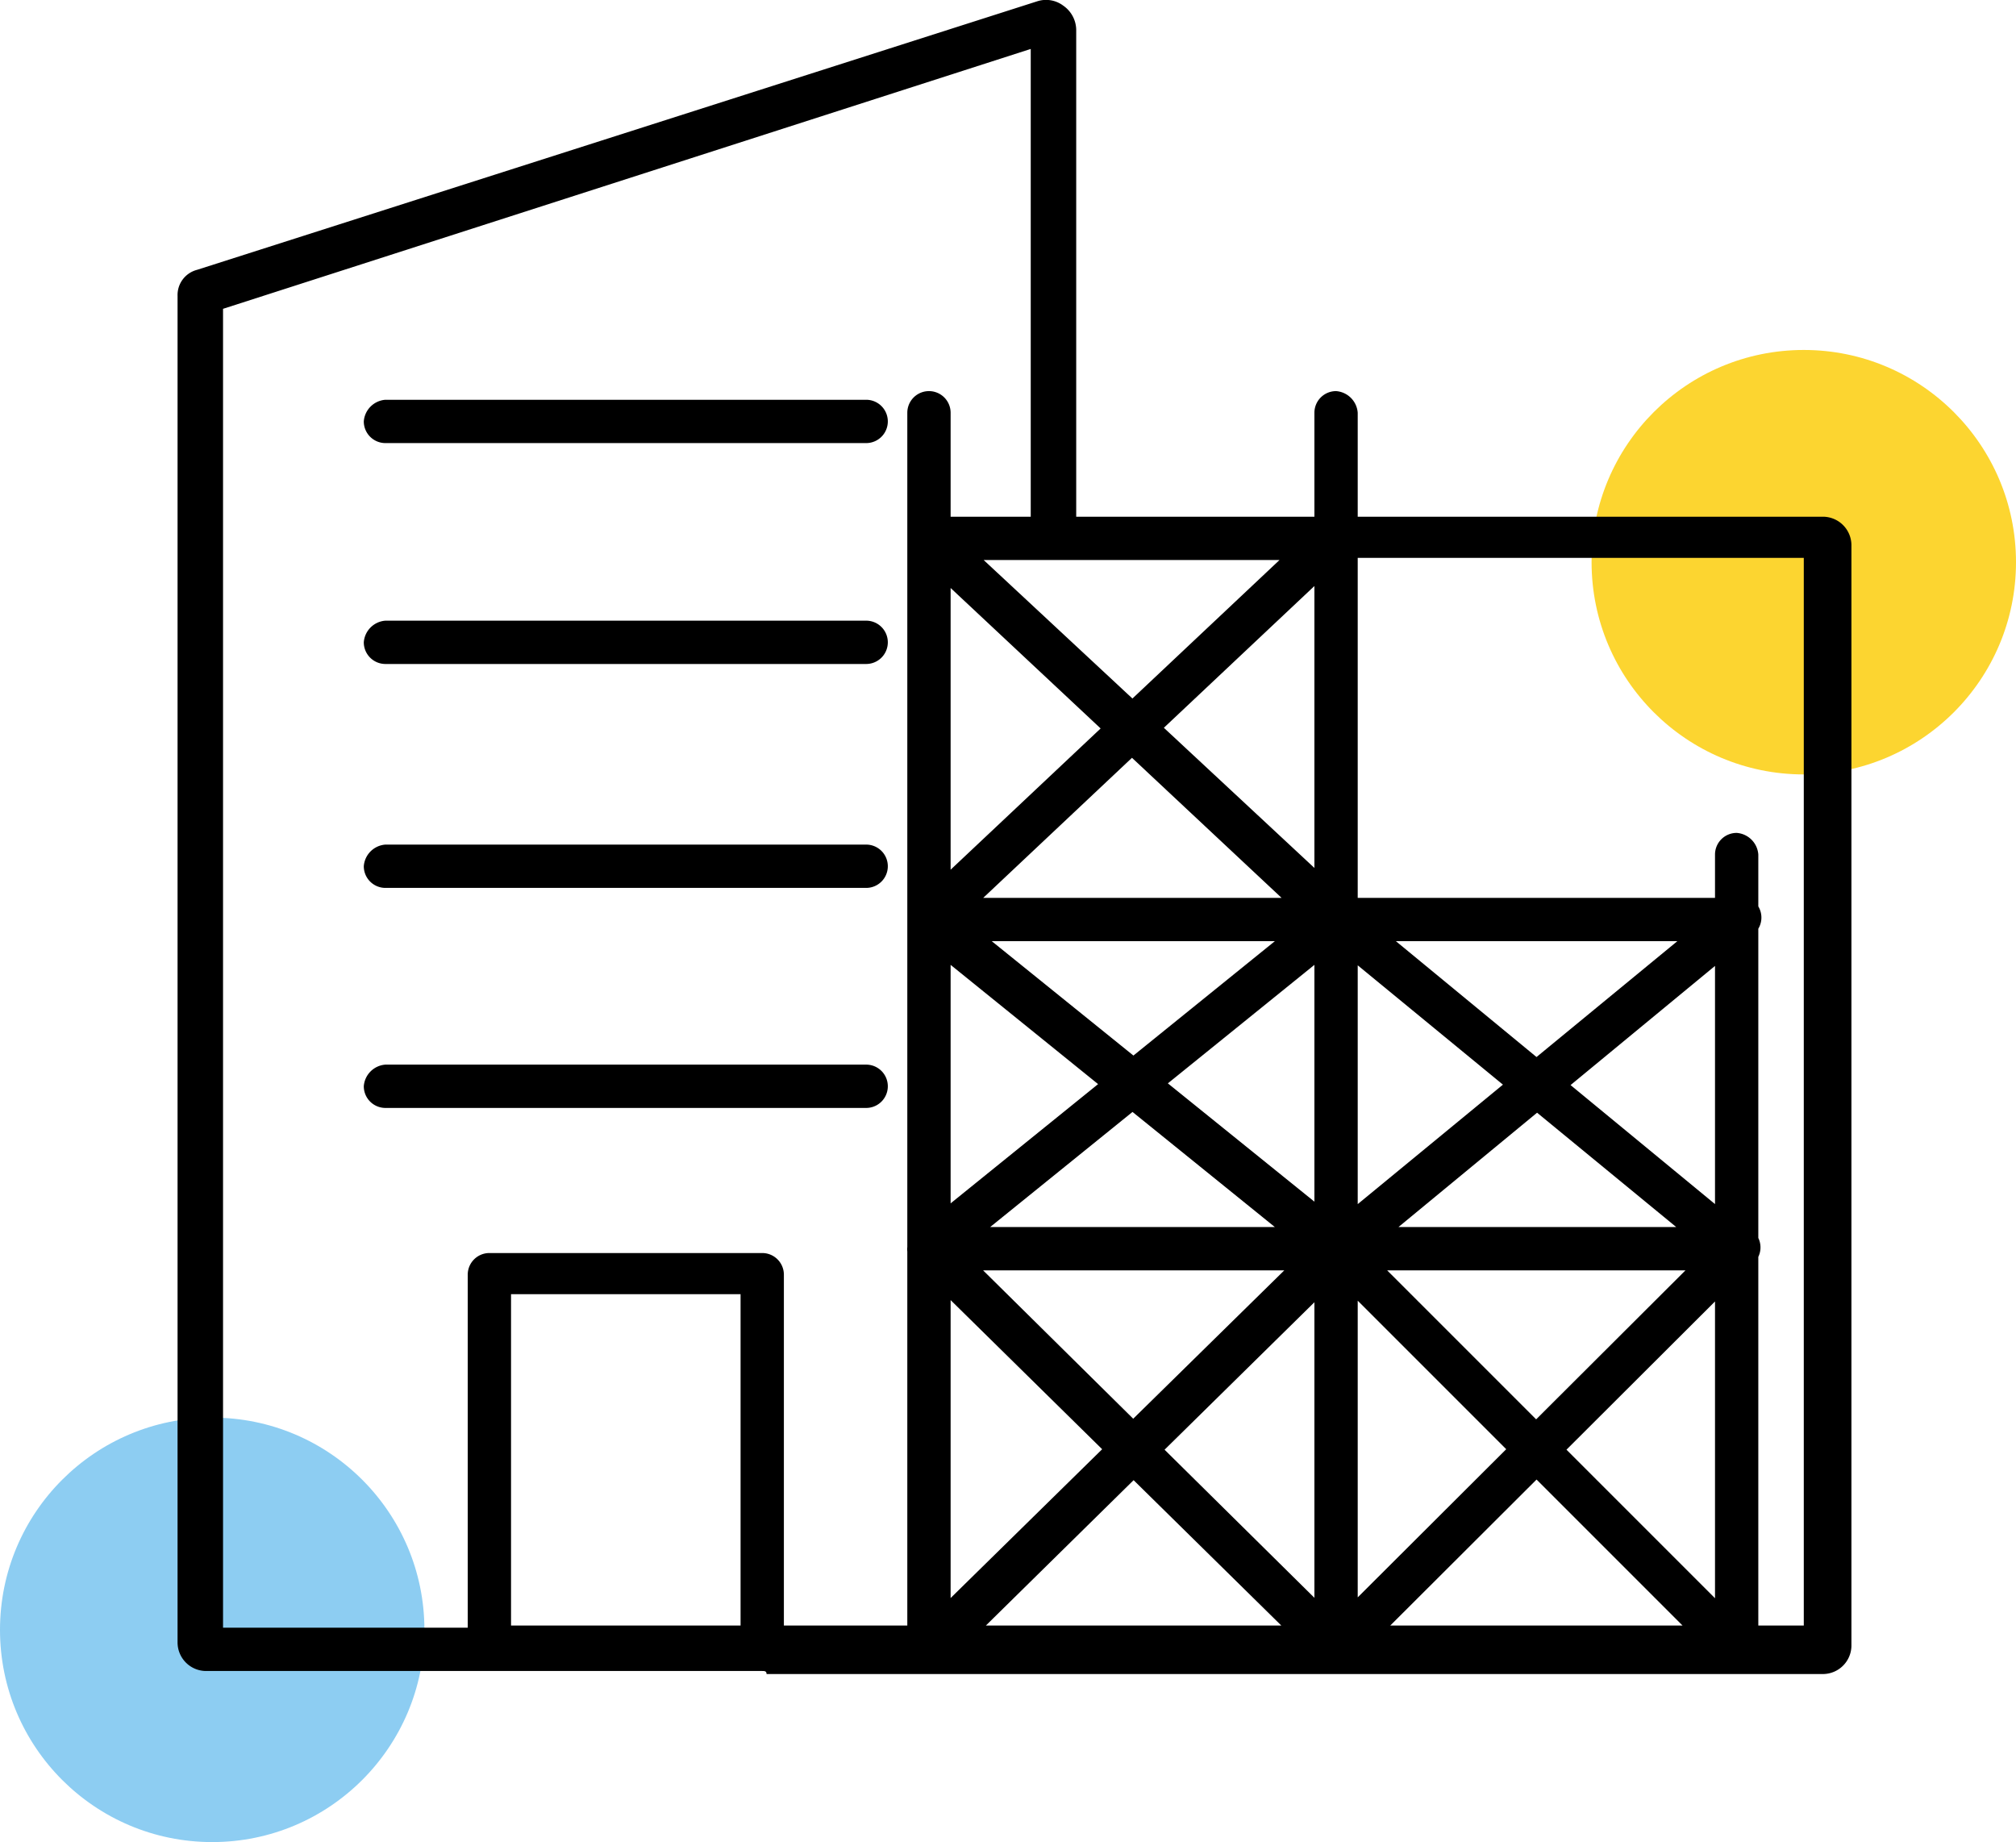
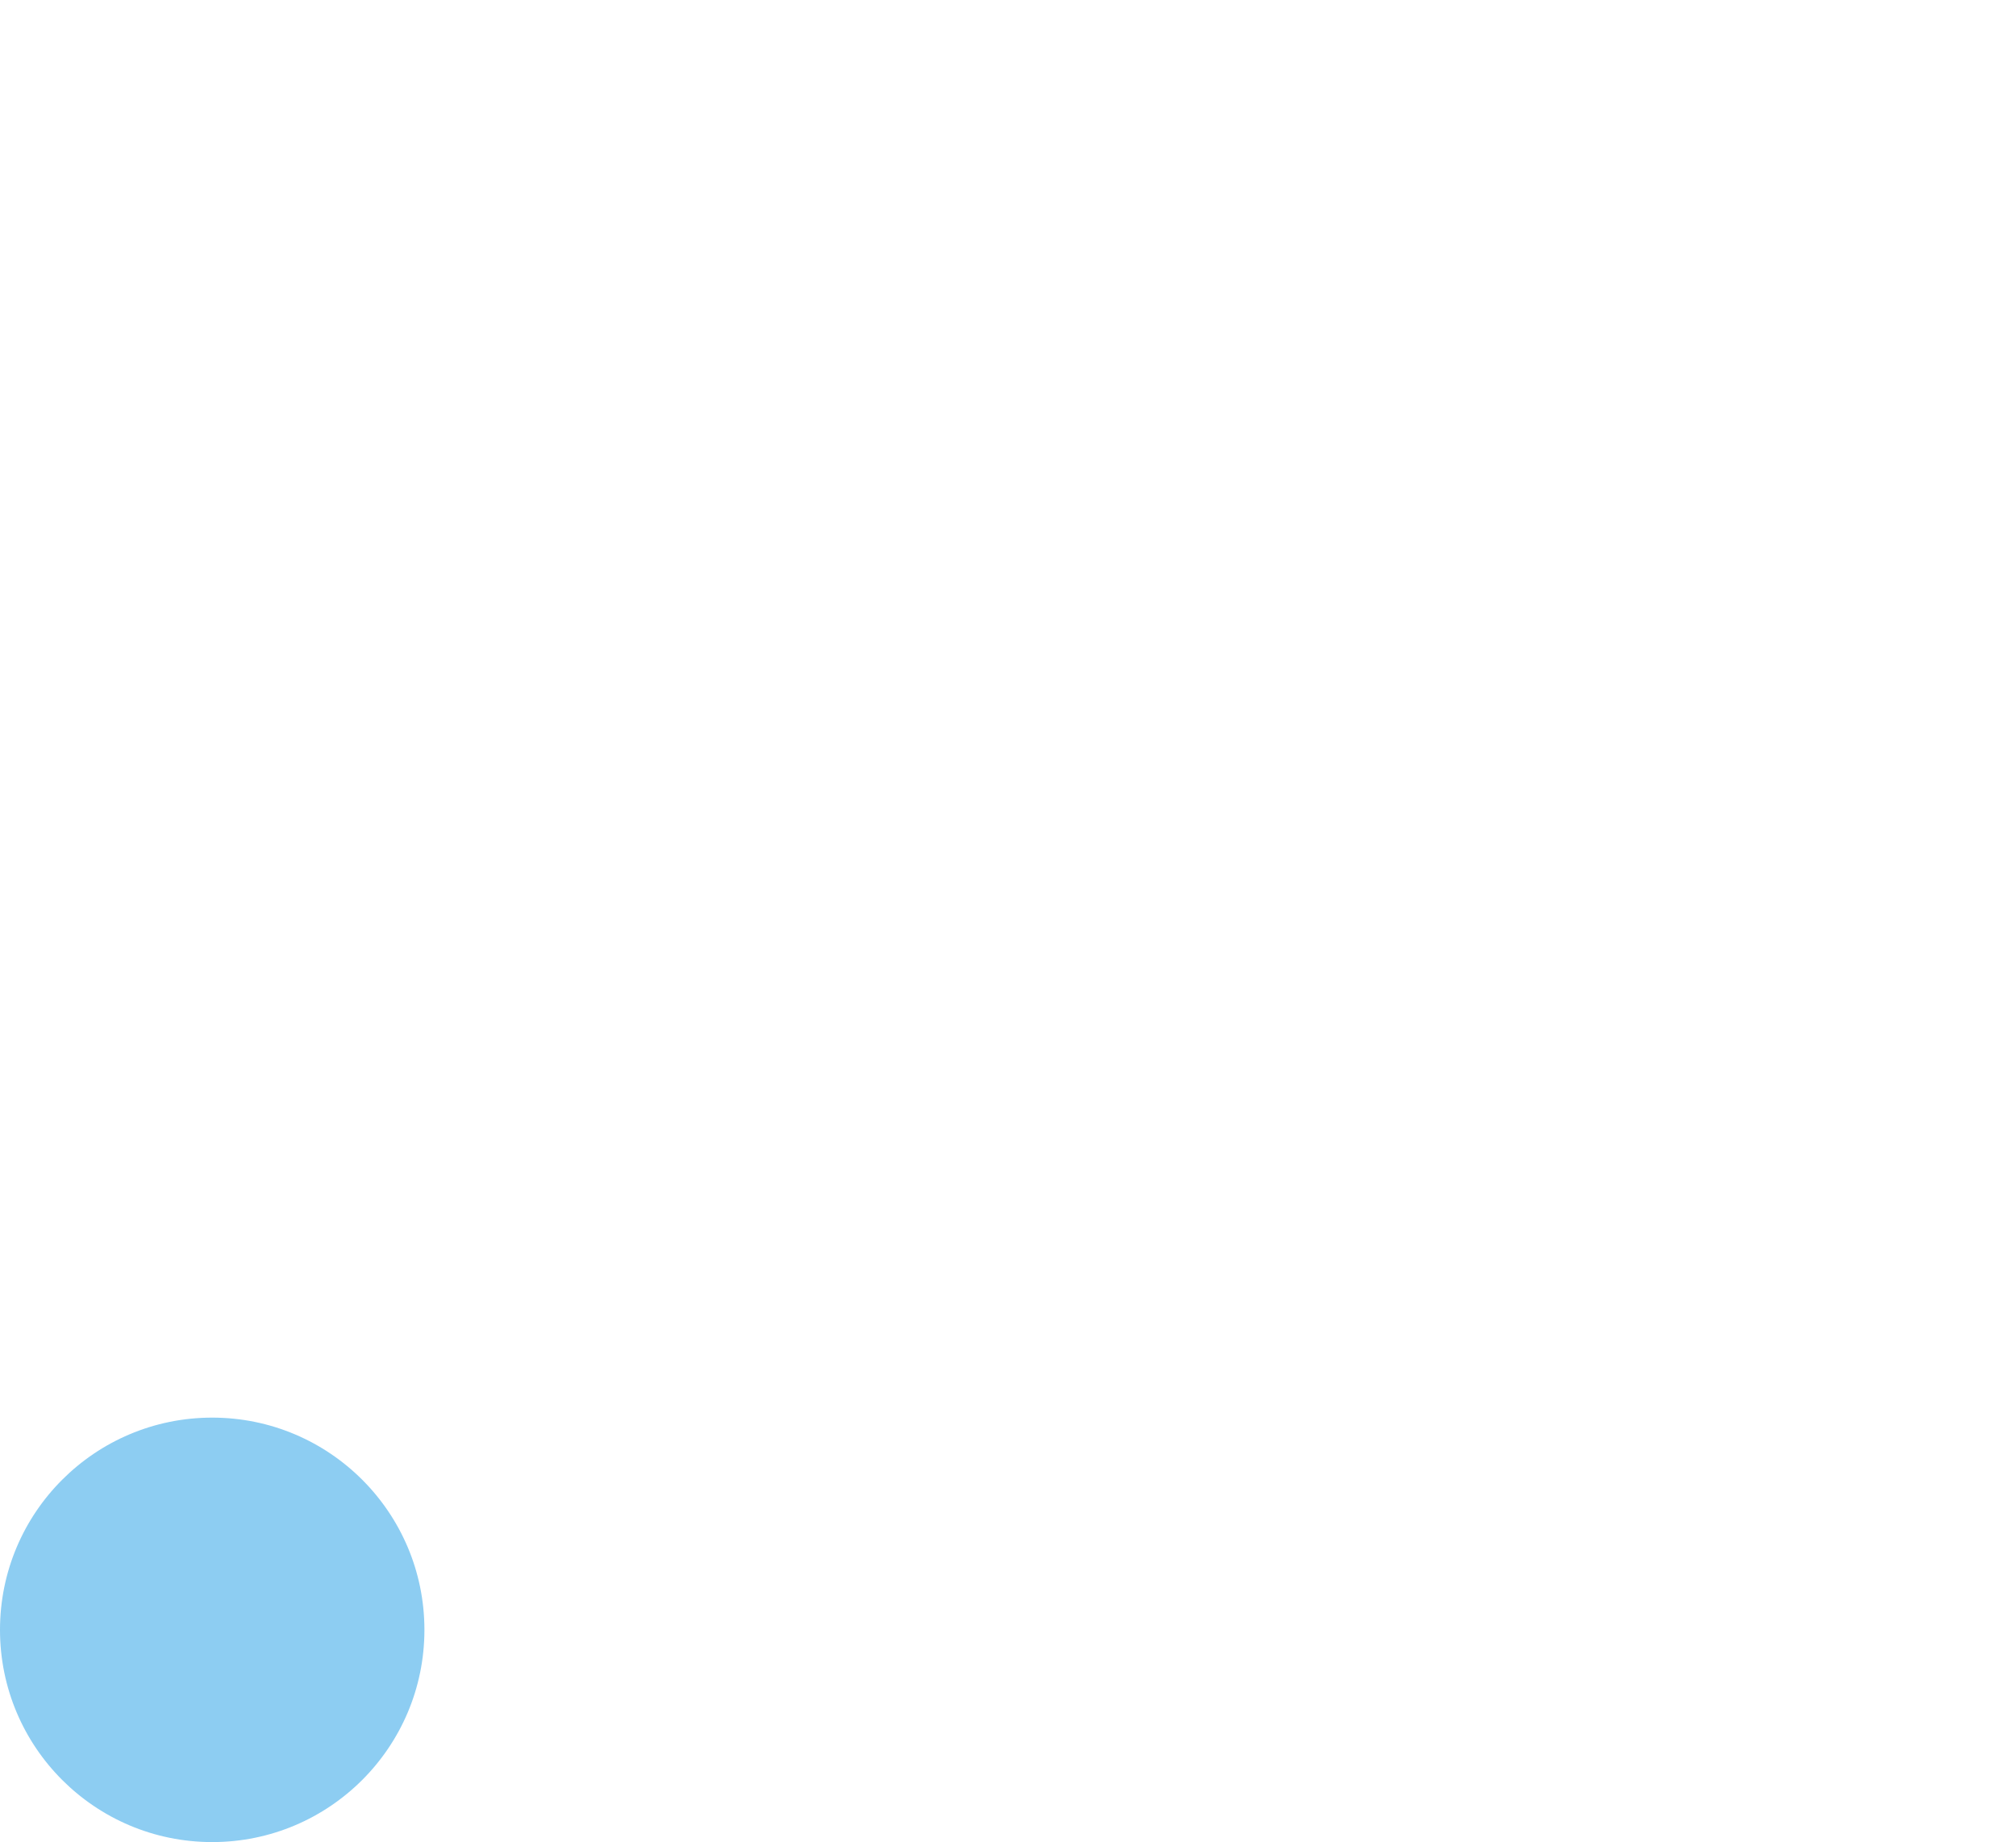
<svg xmlns="http://www.w3.org/2000/svg" viewBox="0 0 93.1 85.06">
  <defs>
    <style>.cls-1{fill:#fcd530;}.cls-2{fill:#8dcdf2;}</style>
  </defs>
  <title>rusztowanie</title>
  <g id="Layer_2">
    <g id="Layer_1-2">
-       <circle cx="83.3" cy="25.96" r="9.8" class="cls-1" />
      <circle cx="9.8" cy="75.26" r="9.8" class="cls-2" />
-       <path d="M40 51.16H17.8a1 1 0 0 1-1-1 1.08 1.08 0 0 1 1-1H40a1 1 0 0 1 0 2zM40 41H17.8a1 1 0 0 1-1-1 1.08 1.08 0 0 1 1-1H40a1 1 0 0 1 0 2zM40 30.66H17.8a1 1 0 0 1-1-1 1.08 1.08 0 0 1 1-1H40a1 1 0 0 1 0 2zM40 20.46H17.8a1 1 0 0 1-1-1 1.08 1.08 0 0 1 1-1H40a1 1 0 0 1 0 2zM35.2 77.16H9.5a1.32 1.32 0 0 1-1.3-1.3v-62.2a1.2 1.2 0 0 1 .9-1.2L47.9.06a1.32 1.32 0 0 1 1.2.2 1.38 1.38 0 0 1 .6 1.1v22.5h34.5a1.32 1.32 0 0 1 1.3 1.3V76a1.32 1.32 0 0 1-1.3 1.3H35.4c0-.14-.1-.14-.2-.14zm1-2.1h47.1v-49.3H48.6a1 1 0 0 1-1-1V2.26l-37.3 12v60.9h11.3v-16.3a1 1 0 0 1 1-1h12.6a1 1 0 0 1 1 1v16.2zm-12.6 0h10.6v-15.3H23.6zM61.7 25.86H42.9a1 1 0 0 1-1-1 1.08 1.08 0 0 1 1-1h18.8a1 1 0 0 1 0 2zM42.9 77.16a1 1 0 0 1-1-1v-57.1a1 1 0 1 1 2 0v57.1a1 1 0 0 1-1 1zM46 77.16h-5.6a1 1 0 0 1-1-1 1.08 1.08 0 0 1 1-1h5.5a1 1 0 0 1 1 1 1 1 0 0 1-.9 1zM64.5 77.16H59a1 1 0 0 1-1-1 1.08 1.08 0 0 1 1-1h5.5a1 1 0 0 1 0 2zM83.2 77.16h-5.5a1 1 0 0 1-1-1 1.08 1.08 0 0 1 1-1h5.5a1 1 0 1 1 0 2zM61.7 77.16a.9.9 0 0 1-.7-.3l-18.8-18.5a.9.9 0 0 1-.2-1.1 1 1 0 0 1 .9-.6h37.3a1 1 0 0 1 1 1 1.08 1.08 0 0 1-1 1H45.4l17 16.8a1 1 0 0 1 0 1.4.78.78 0 0 1-.7.3zM61.7 58.66a1.42 1.42 0 0 1-.6-.2l-18.8-15.2a1 1 0 0 1-.3-1.1 1.1 1.1 0 0 1 1-.7h37.3a1 1 0 0 1 1 1 1.08 1.08 0 0 1-1 1H45.8l16.6 13.4a1.1 1.1 0 0 1 .2 1.4 1.22 1.22 0 0 1-.9.4zM61.7 43.46a.9.9 0 0 1-.7-.3l-18.8-17.6a1 1 0 0 1 1.4-1.4l18.8 17.5a1 1 0 0 1 0 1.4.67.67 0 0 1-.7.4zM80.2 58.66a1.07 1.07 0 0 1-.6-.2l-18.5-15.2a1 1 0 0 1 1.3-1.5L80.9 57a1 1 0 0 1 .1 1.4 1.14 1.14 0 0 1-.8.26zM80.2 77.16a.9.9 0 0 1-.7-.3L61 58.36A1 1 0 0 1 62.4 57l16.8 16.8V39.46a1 1 0 0 1 1-1 1.08 1.08 0 0 1 1 1v36.7a.87.87 0 0 1-.6.9c-.1.1-.2.1-.4.1zM61.7 77.16a.6.6 0 0 1-.4-.1 1 1 0 0 1-.6-.9v-57.1a1 1 0 0 1 1-1 1.08 1.08 0 0 1 1 1v54.7L79.5 57a1 1 0 1 1 1.4 1.4L62.4 76.86a.9.9 0 0 1-.7.3zM42.9 77.16a.9.9 0 0 1-.7-.3 1 1 0 0 1 0-1.4L61 57l18.6-15.3a1 1 0 1 1 1.3 1.5L62.4 58.46l-18.7 18.4a1.33 1.33 0 0 1-.8.3zM42.9 58.66a1 1 0 0 1-.6-1.8l18.8-15.2a1 1 0 0 1 1.2 1.6l-18.8 15.2a.85.85 0 0 1-.6.2zM42.9 43.46a.9.9 0 0 1-.7-.3 1 1 0 0 1 0-1.4L61 24.06a1 1 0 1 1 1.4 1.4l-18.8 17.7a.9.9 0 0 1-.7.3z" />
    </g>
  </g>
</svg>